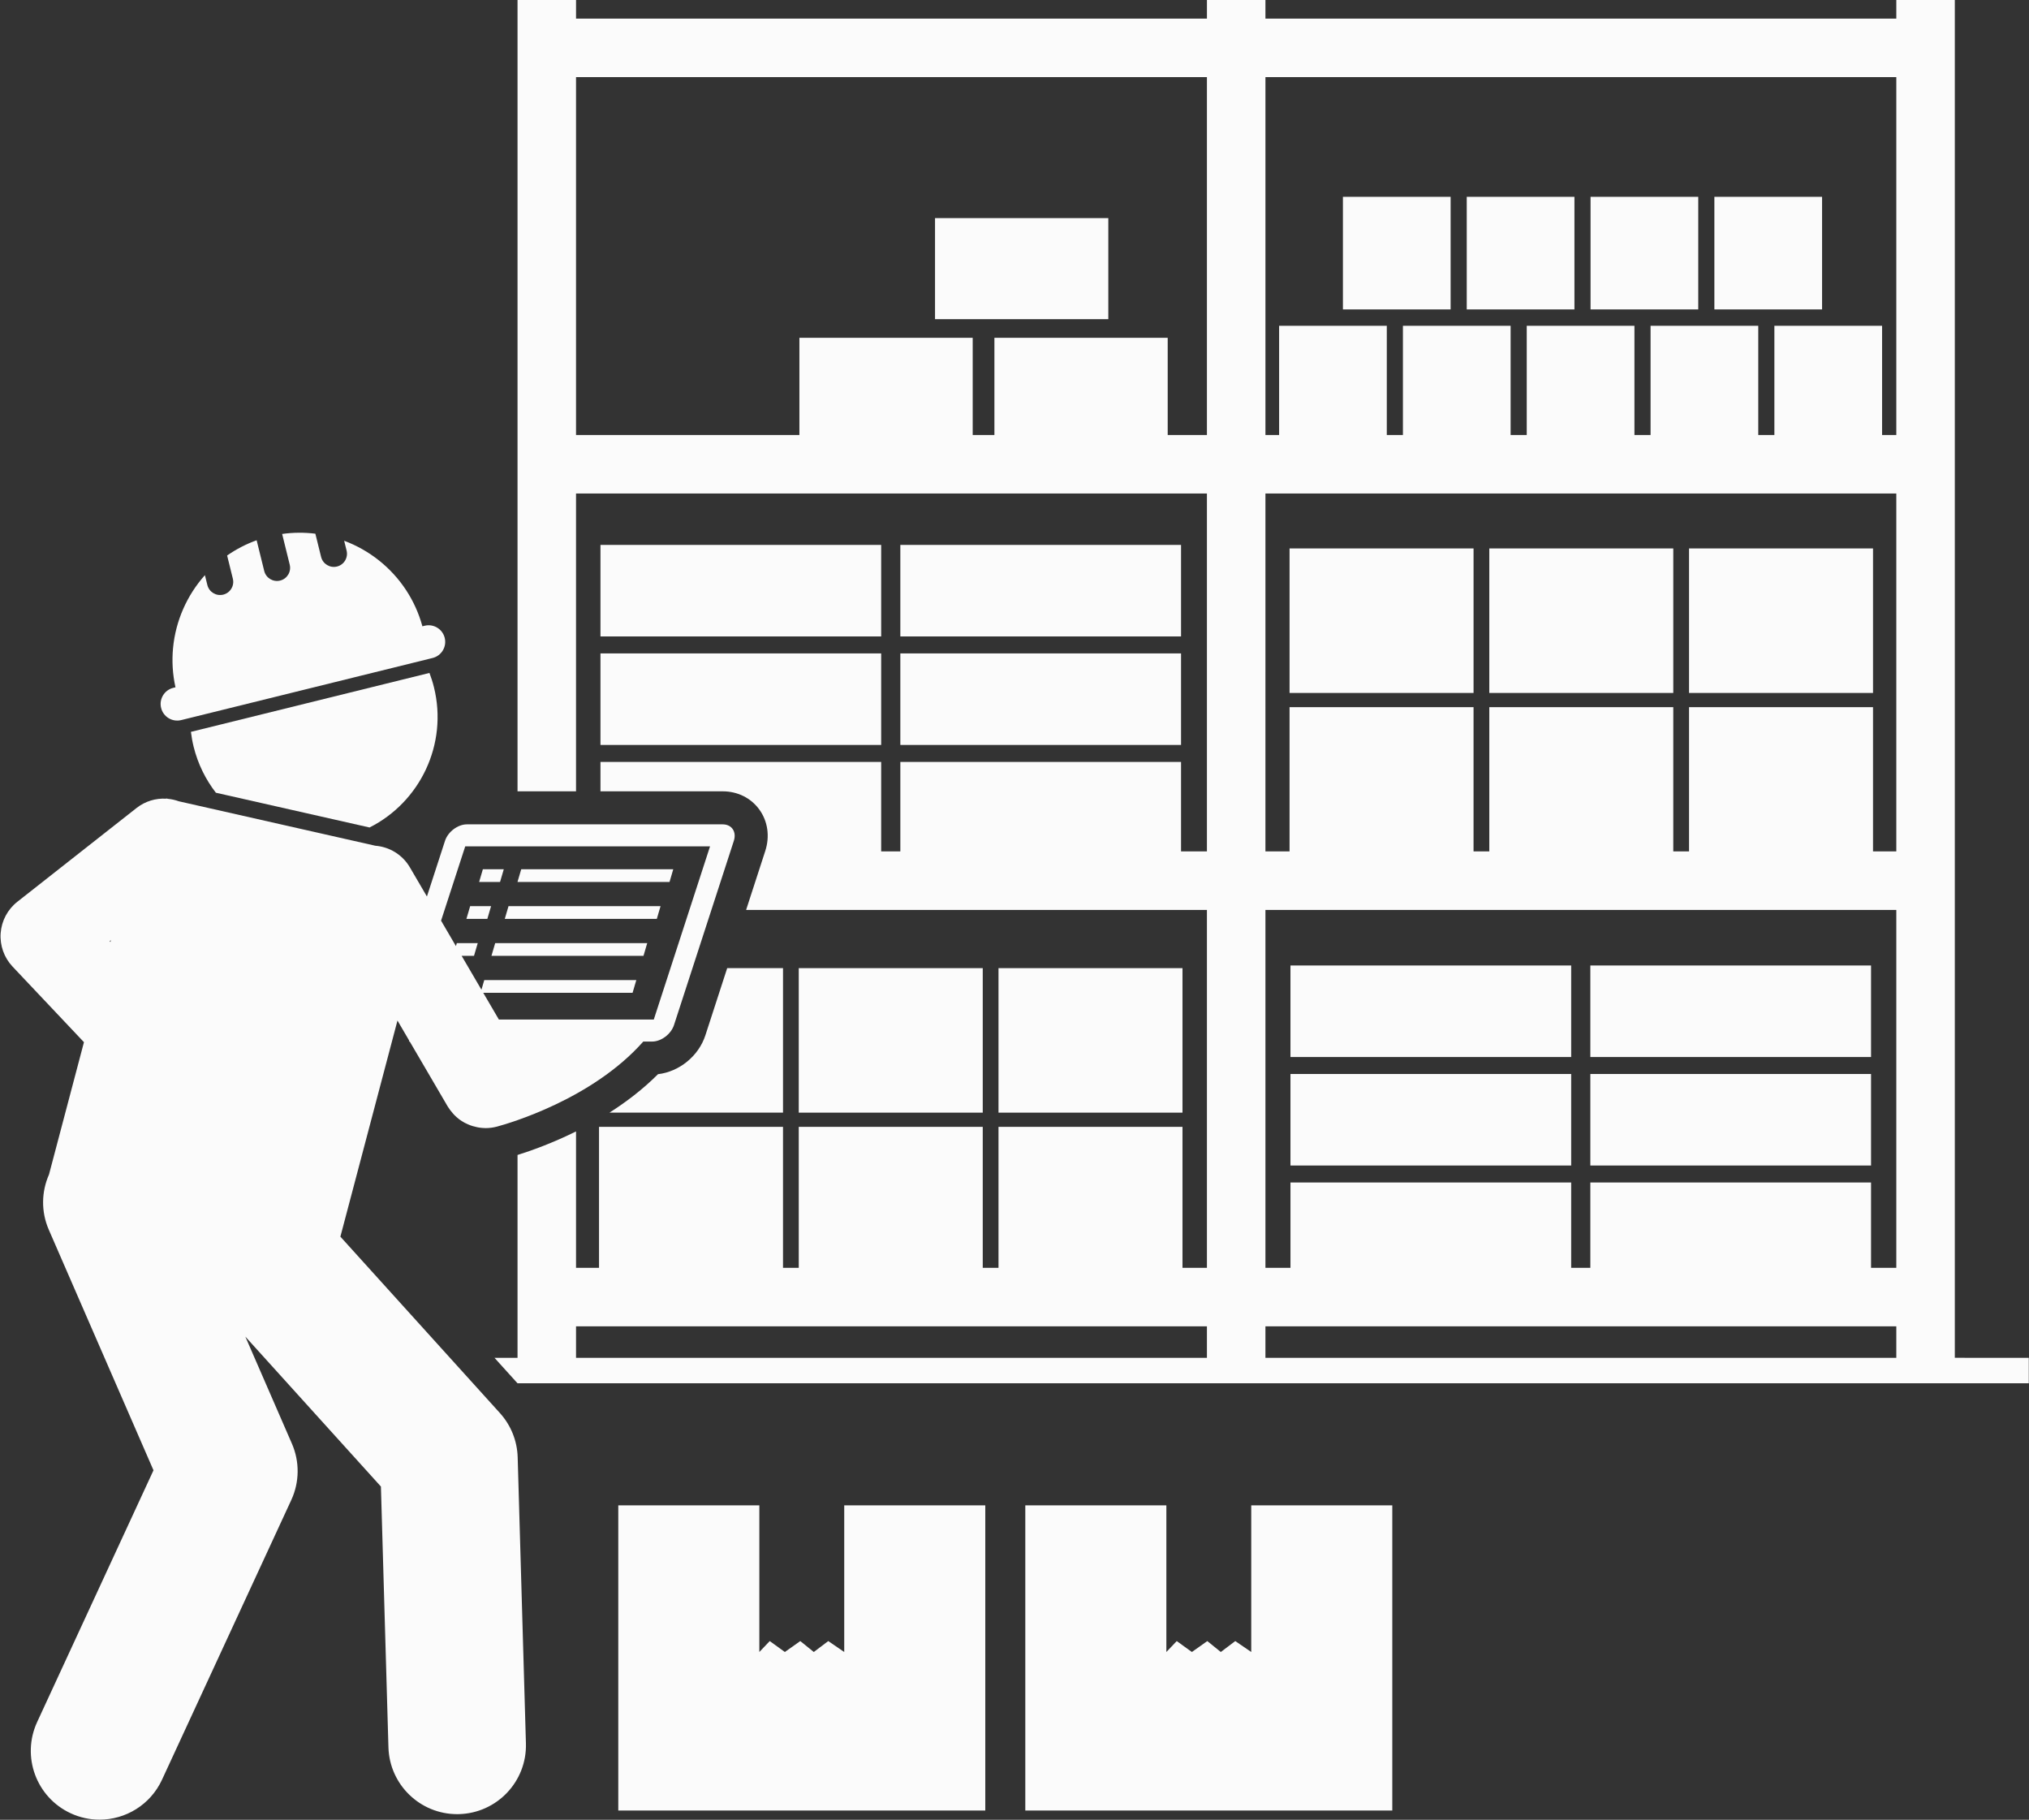
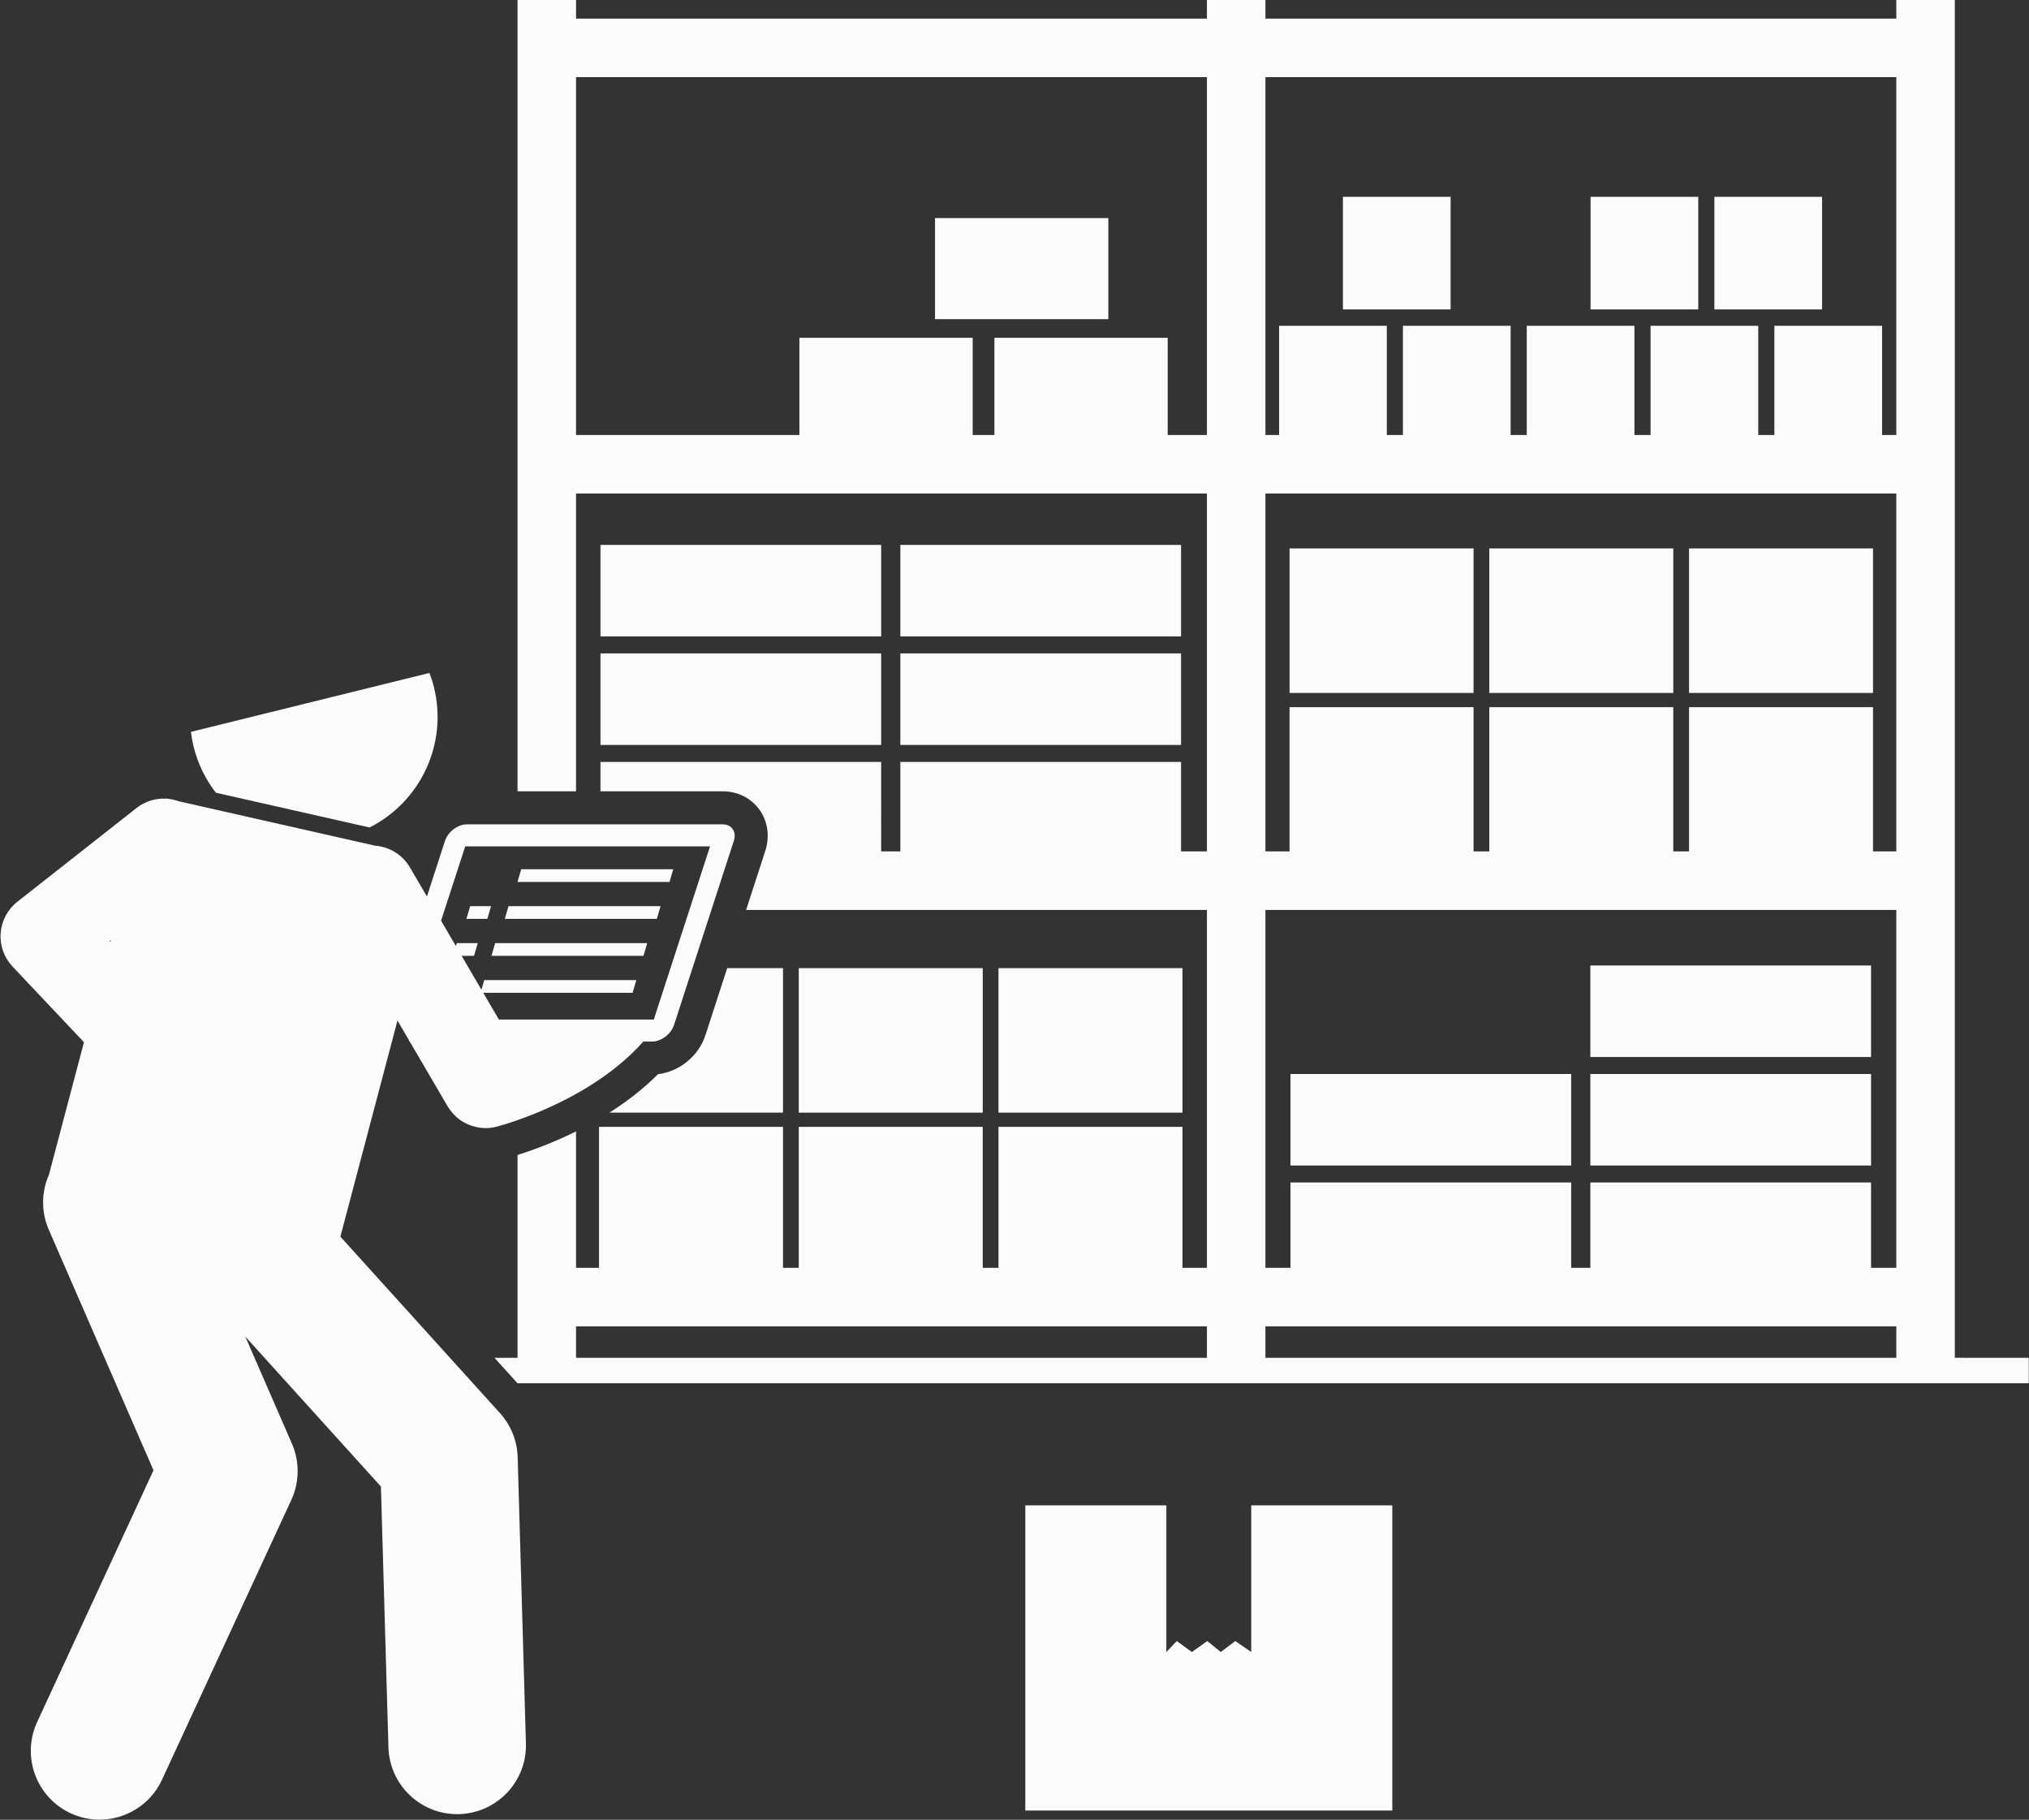
<svg xmlns="http://www.w3.org/2000/svg" fill="#fbfbfb" height="330.7" preserveAspectRatio="xMidYMid meet" version="1" viewBox="-0.1 0.0 368.8 330.7" width="368.8" zoomAndPan="magnify">
  <rect x="-0.1" y="0.0" width="368.8" height="330.7" fill="#333333" stroke="none" />
  <g id="change1_1">
    <path d="M142.224,175.935h-10.145l-3.962,12.195c-1.232,3.793-4.753,6.626-8.613,7.076 c-2.746,2.745-5.785,5.056-8.828,6.99h31.549V175.935z" fill="inherit" />
    <path d="M145.086 175.935H178.529V202.196H145.086z" fill="inherit" />
    <path d="M181.391 175.935H214.834V202.196H181.391z" fill="inherit" />
    <path d="M234.461 195.171H285.484V211.804H234.461z" fill="inherit" />
-     <path d="M234.461 175.453H285.484V192.086H234.461z" fill="inherit" />
    <path d="M288.967 195.171H339.99V211.804H288.967z" fill="inherit" />
    <path d="M288.967 175.453H339.99V192.086H288.967z" fill="inherit" />
    <path d="M243.996 35.767H263.571V56.229H243.996z" fill="inherit" />
-     <path d="M266.502 35.767H286.077V56.229H266.502z" fill="inherit" />
    <path d="M289.007 35.767H308.582V56.229H289.007z" fill="inherit" />
    <path d="M311.513 35.767H331.088V56.229H311.513z" fill="inherit" />
    <path d="M109.043 118.742H160.066V135.375H109.043z" fill="inherit" />
    <path d="M109.043 99.025H160.066V115.658H109.043z" fill="inherit" />
    <path d="M163.549 118.742H214.572V135.375H163.549z" fill="inherit" />
    <path d="M163.549 99.025H214.572V115.658H163.549z" fill="inherit" />
    <path d="M169.854 39.634H201.352V58.001H169.854z" fill="inherit" />
    <path d="M355.216,246.749V0h-10.633v3.383h-114.673V0h-10.633v3.383h-114.673V0H93.969v143.803h10.633V89.687h114.673 v65.036h-4.703V138.46h-51.023v16.263h-3.483V138.46h-51.023v5.343h22.219c2.701,0,5.125,1.203,6.649,3.301 c1.553,2.138,1.947,4.891,1.082,7.553l-3.476,10.699h83.759v65.036h-4.441v-25.616H181.391v25.616h-2.862v-25.616 h-33.443v25.616h-2.862v-25.616h-33.443v25.616h-4.178v-24.783c-4.281,2.122-8.13,3.494-10.633,4.277v36.861 h-4.191l4.184,4.626h274.699v-4.626H355.216z M344.582,241.027v5.722h-114.673v-5.722H344.582z M344.582,14.017 v65.036h-2.588V59.209h-19.575v19.844h-2.93V59.209h-19.575v19.844h-2.93V59.209H277.407v19.844h-2.93V59.209 h-19.575v19.844h-2.93V59.209h-19.575v19.844h-2.486V14.017H344.582z M212.146,79.053V61.385h-31.498v17.669 h-3.947V61.385h-31.498v17.669h-40.601V14.017h114.673v65.036H212.146z M229.909,89.687h114.673v65.036h-4.233 v-26.217h-33.443v26.217h-2.862v-26.217h-33.443v26.217h-2.862v-26.217h-33.443v26.217h-4.386V89.687z M229.909,165.357h114.673v65.036h-4.592v-15.505h-51.023v15.505h-3.483v-15.505h-51.023v15.505h-4.551V165.357z M104.603,241.027h114.673v5.722h-114.673V241.027z" fill="inherit" />
    <path d="M234.296 99.665H267.739V125.926H234.296z" fill="inherit" />
    <path d="M270.601 99.665H304.044V125.926H270.601z" fill="inherit" />
    <path d="M306.906 99.665H340.349V125.926H306.906z" fill="inherit" />
    <path d="M67.072,150.374c9.166-4.616,14.272-15.094,11.707-25.48c-0.221-0.896-0.499-1.762-0.818-2.604 L34.603,132.998c0.11,0.894,0.267,1.79,0.488,2.686c0.777,3.146,2.185,5.968,4.049,8.374L67.072,150.374z" fill="inherit" />
-     <path d="M31.794,124.899l-0.405,0.1c-1.617,0.4-2.604,2.034-2.204,3.653c0.4,1.62,2.034,2.607,3.651,2.207 l32.472-8.02l12.831-3.169l0,0l0.389-0.096c1.619-0.4,2.606-2.034,2.206-3.654c-0.4-1.618-2.034-2.606-3.653-2.206 l-0.403,0.1c-0.654-2.384-1.659-4.581-2.948-6.55c-2.723-4.155-6.701-7.288-11.274-8.996l0.443,1.793 c0.316,1.28-0.465,2.575-1.744,2.891c-1.28,0.316-2.576-0.466-2.892-1.746l-1.042-4.219 c-1.972-0.244-3.998-0.241-6.038,0.047l1.378,5.58c0.316,1.28-0.464,2.575-1.744,2.891 c-1.283,0.317-2.576-0.466-2.892-1.746l-1.378-5.58c-1.94,0.696-3.734,1.636-5.365,2.77l1.042,4.218 c0.316,1.28-0.464,2.575-1.746,2.892c-1.28,0.316-2.574-0.467-2.89-1.747l-0.443-1.792 c-3.26,3.65-5.323,8.289-5.792,13.248C31.131,120.099,31.266,122.499,31.794,124.899z" fill="inherit" />
-     <path d="M91.472 157.96L87.669 157.96 86.989 160.272 90.792 160.272z" fill="inherit" />
    <path d="M121.597 160.272L122.276 157.96 94.641 157.96 93.962 160.272z" fill="inherit" />
    <path d="M84.677 166.987L88.48 166.987 89.16 164.675 85.357 164.675z" fill="inherit" />
    <path d="M119.285 166.987L119.964 164.675 92.329 164.675 91.65 166.987z" fill="inherit" />
    <path d="M116.863 173.703L117.542 171.391 89.907 171.391 89.228 173.703z" fill="inherit" />
    <path d="M15.161,189.391l-6.354,24.046c-1.36,3.083-1.49,6.699-0.039,10.033l19.031,43.719L6.654,312.93 c-2.897,6.267-0.165,13.694,6.102,16.592c1.698,0.785,3.481,1.156,5.237,1.156c4.722,0,9.242-2.689,11.354-7.258 l23.5-50.834c1.497-3.238,1.539-6.963,0.114-10.234l-8.47-19.456l24.646,27.247l1.367,47.393 c0.196,6.778,5.752,12.14,12.488,12.14c0.122,0,0.245-0.002,0.367-0.005c6.9-0.199,12.334-5.955,12.135-12.855 l-1.5-52c-0.086-2.974-1.23-5.819-3.225-8.025l-29-32.059l10.377-39.273l2.137,3.655l-0.043,0.164h0.139 l6.88,11.765c0.053,0.091,0.118,0.169,0.174,0.257c0.086,0.136,0.175,0.267,0.269,0.396 c0.157,0.217,0.324,0.42,0.499,0.617c0.088,0.098,0.171,0.2,0.263,0.293c0.26,0.265,0.534,0.512,0.824,0.735 c0.019,0.015,0.035,0.032,0.055,0.047c0.322,0.243,0.661,0.456,1.012,0.645c0.088,0.048,0.181,0.086,0.272,0.13 c0.261,0.129,0.526,0.245,0.799,0.345c0.131,0.048,0.262,0.09,0.395,0.131c0.253,0.077,0.508,0.141,0.767,0.193 c0.135,0.027,0.267,0.058,0.403,0.078c0.364,0.054,0.73,0.087,1.099,0.091c0.024,0,0.046,0.006,0.07,0.006 c0.003,0,0.007-0.001,0.01-0.001c0.001,0,0.002,0,0.003,0c0.695,0,1.395-0.093,2.082-0.279 c2.106-0.566,17.263-4.932,26.571-15.448h1.609c1.65,0,3.439-1.35,3.975-3l10.876-33.472c0.536-1.65-0.375-3-2.025-3 h-46.5c-1.65,0-3.439,1.35-3.975,3l-3.285,10.111l-3.095-5.292c-1.374-2.348-3.759-3.733-6.281-3.933l-35.725-8.079 c-0.64-0.232-1.304-0.383-1.979-0.448l-0.255-0.058c-0.026,0.01-0.049,0.024-0.075,0.034 c-1.87-0.101-3.783,0.444-5.371,1.693l-5.706,4.488L3.054,163.873c-1.767,1.39-2.867,3.458-3.033,5.699 c-0.165,2.241,0.62,4.449,2.163,6.083l8.127,8.602L15.161,189.391z M19.83,171.034l0.229-0.18l-0.087,0.33 L19.83,171.034z M84.462,153.803h44.5l-10.226,31.472H90.578l-2.841-4.857h27.143l0.679-2.312h-27.635l-0.515,1.752 l-3.6-6.156h2.248l0.679-2.312h-3.803l-0.159,0.542l-2.703-4.622L84.462,153.803z" fill="inherit" />
-     <path d="M153.351 300.21L150.448 298.224 147.818 300.21 145.363 298.224 142.557 300.21 139.81 298.224 137.921 300.21 137.921 273.558 112.282 273.558 112.282 329.022 178.989 329.022 178.989 273.558 153.351 273.558z" fill="inherit" />
    <path d="M227.332 300.21L224.429 298.224 221.799 300.21 219.345 298.224 216.539 300.21 213.792 298.224 211.902 300.21 211.902 273.558 186.263 273.558 186.263 329.022 252.971 329.022 252.971 273.558 227.332 273.558z" fill="inherit" />
  </g>
</svg>